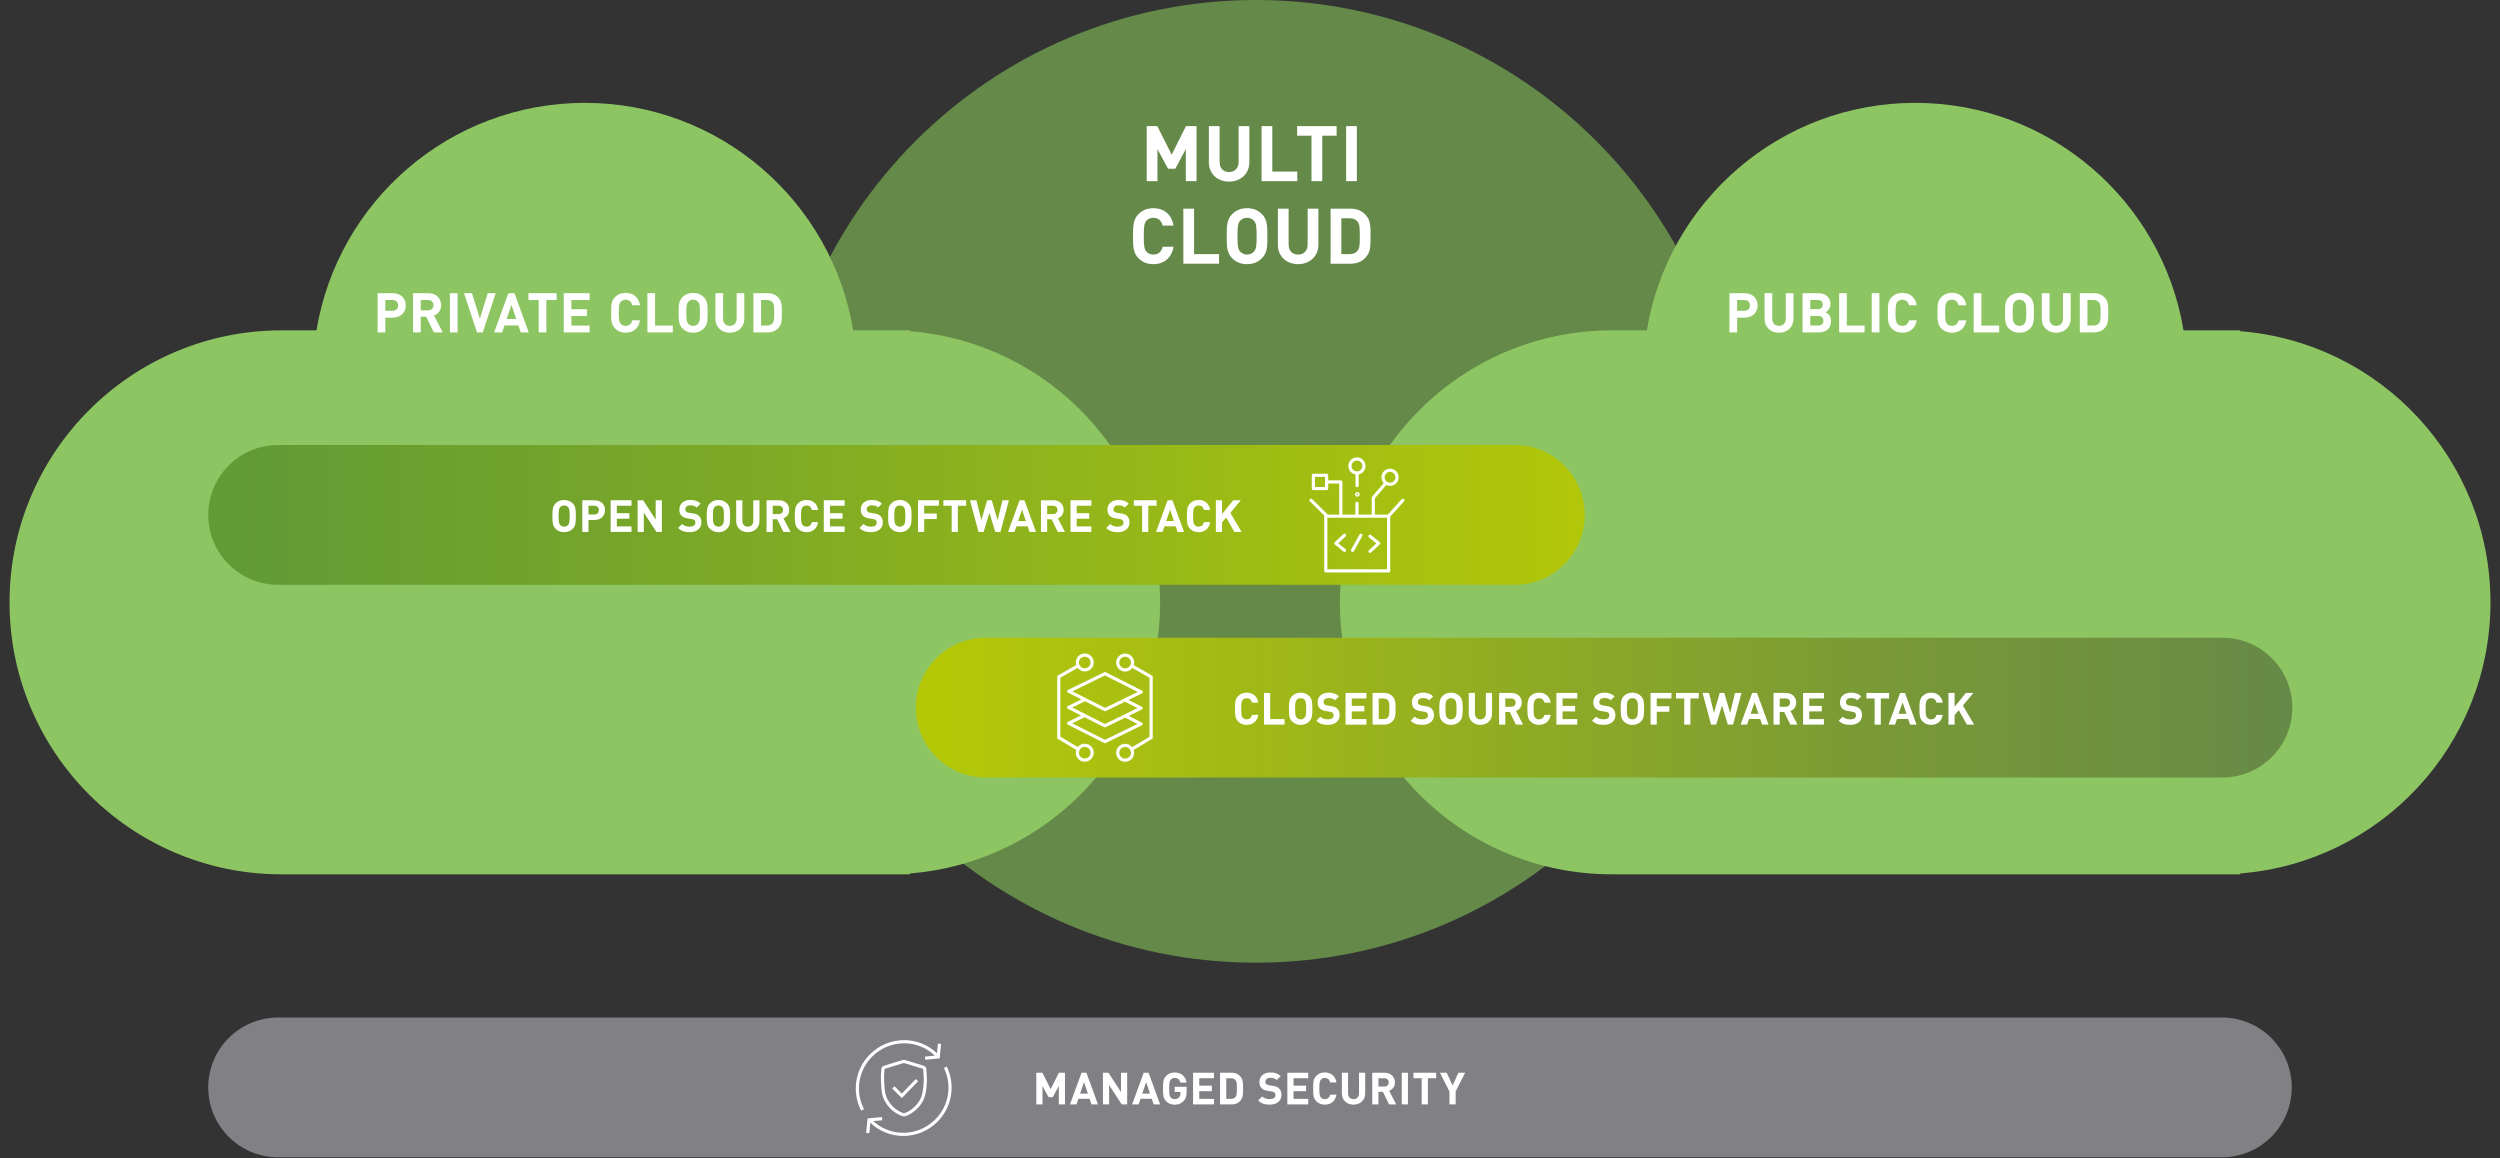
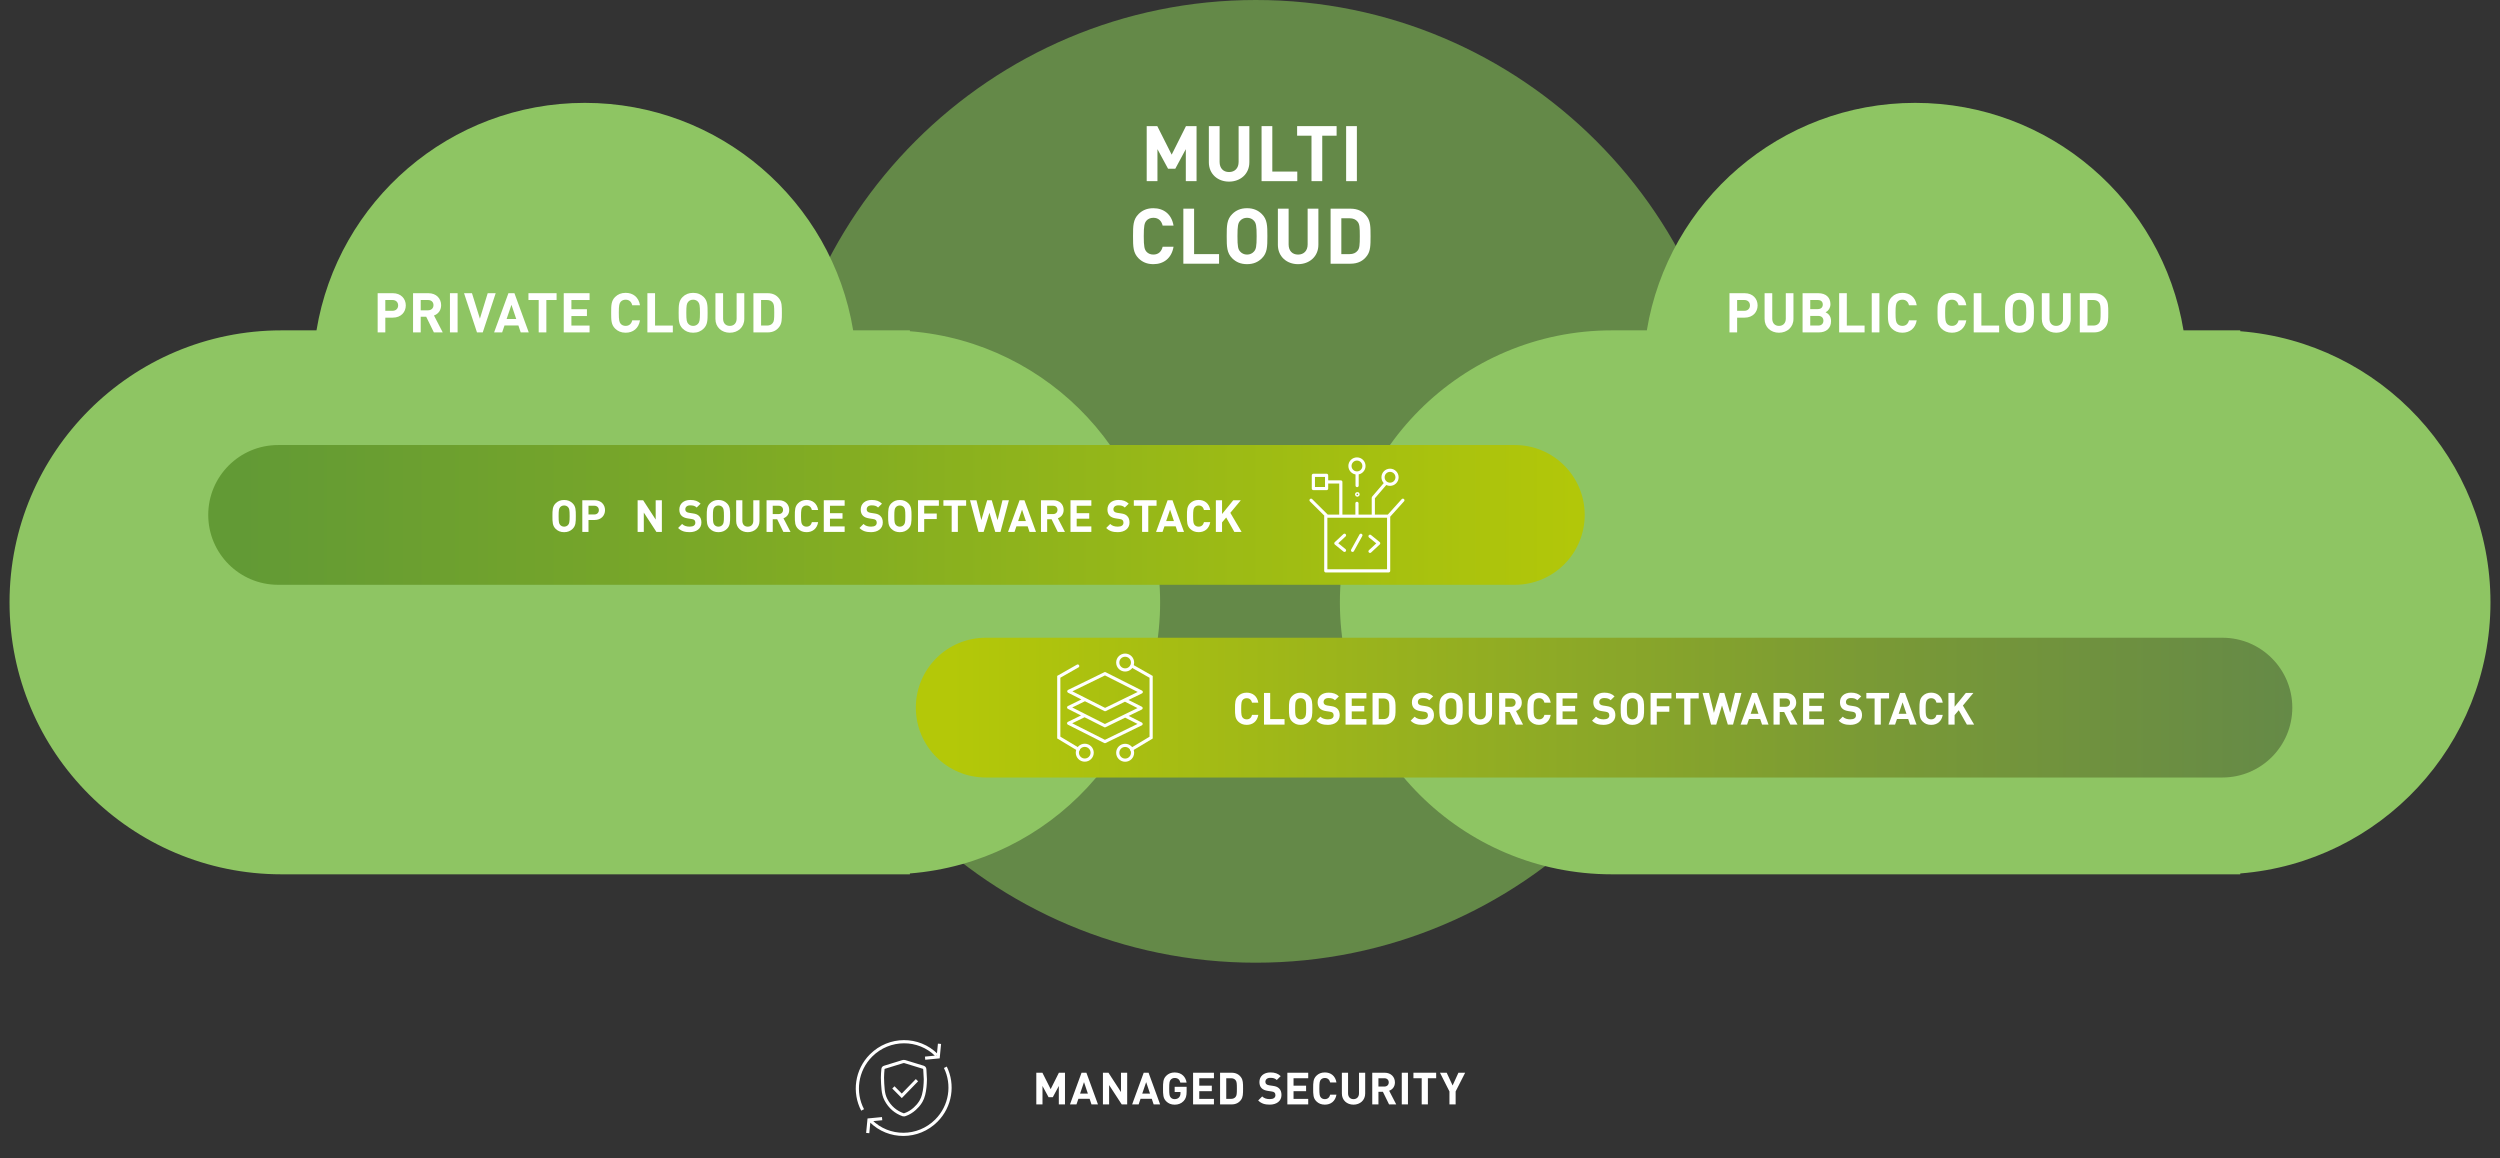
<svg xmlns="http://www.w3.org/2000/svg" id="uuid-d15e41e4-519c-4e5d-afc2-a949830eeb4a" data-name="Ebene 2" width="2361.12" height="1094" viewBox="0 0 2361.12 1094">
  <rect x="0" y="0" width="2361.12" height="1094" fill="#333333" stroke="none" />
  <defs>
    <style>
      .uuid-b118a5aa-2571-4c27-a749-b1dfa85f0415 {
        clip-path: url(#uuid-8a83fbf6-5ffb-41fb-88e8-ce8192310c94);
      }

      .uuid-19e0eb06-e963-4b64-9c91-4947cd6ffbe6, .uuid-b6930bab-f5d4-4098-8f77-828cf410645a, .uuid-e5c87942-bb39-4c8b-9bd1-2e62db5a5d37, .uuid-bda17f82-52fe-40b5-8f94-c93e823e06b8, .uuid-f3b96812-2d62-4c99-8532-0e921056f08c {
        fill: none;
      }

      .uuid-19e0eb06-e963-4b64-9c91-4947cd6ffbe6, .uuid-e5c87942-bb39-4c8b-9bd1-2e62db5a5d37, .uuid-bda17f82-52fe-40b5-8f94-c93e823e06b8, .uuid-f3b96812-2d62-4c99-8532-0e921056f08c {
        stroke: #fff;
        stroke-width: 3px;
      }

      .uuid-951474b8-2b13-42f7-989d-3473e647855a {
        clip-path: url(#uuid-885d5c37-81a7-4cf6-a10c-def88a17d6d5);
      }

      .uuid-ad6c576f-d1d7-44e2-aec6-d2b9f19e5135 {
        fill: #fff;
      }

      .uuid-1f7732e8-44f2-4db6-949d-4c3619c47ad7 {
        fill: #648948;
      }

      .uuid-e5c87942-bb39-4c8b-9bd1-2e62db5a5d37 {
        stroke-linejoin: round;
      }

      .uuid-e5c87942-bb39-4c8b-9bd1-2e62db5a5d37, .uuid-f3b96812-2d62-4c99-8532-0e921056f08c {
        stroke-linecap: round;
      }

      .uuid-73064ab3-e108-4360-86d7-09c1dd32706c {
        fill: url(#uuid-ef1e9189-1beb-47a3-a6d1-c3abcf93fbc3);
      }

      .uuid-cb37c5a2-a198-446f-83fe-6bee903d1a60 {
        fill: #818084;
      }

      .uuid-85549a0b-fb21-4f8a-bbf2-117d9dc28543 {
        clip-path: url(#uuid-b43510cb-33b8-49c2-a631-21d55b7dd2ed);
      }

      .uuid-bda17f82-52fe-40b5-8f94-c93e823e06b8, .uuid-f3b96812-2d62-4c99-8532-0e921056f08c {
        stroke-miterlimit: 10;
      }

      .uuid-666633a7-5b89-44a5-b954-3616c3bd35b6 {
        fill: #8ec563;
      }

      .uuid-04d58980-570c-4d64-818a-76c64727fa7b {
        clip-path: url(#uuid-9b8b011a-f5b7-4ecd-bd1a-ff3881bb7267);
      }

      .uuid-ca162b64-601e-432c-872b-5cad78aff4df {
        clip-path: url(#uuid-64feecbe-cd6d-4dc3-ae96-83dd42475c90);
      }

      .uuid-9d434984-7ebd-485e-9cea-c5b2b359a745 {
        clip-path: url(#uuid-d5f9c113-a502-404e-8ded-833d5d237e1f);
      }

      .uuid-c483a8ff-8c91-46f7-9887-36569cd2007a {
        clip-path: url(#uuid-df0f9273-d7e3-4353-a385-0c61a33fd88f);
      }

      .uuid-71661b09-ec48-4895-9060-bba79533ff04 {
        fill: url(#uuid-d1fc1372-0535-4d52-88f9-6aeebcebf663);
      }

      .uuid-5ea2dcd0-9cd5-4ad0-9366-2b487eb0b19d {
        clip-path: url(#uuid-1b283ba0-5b04-476f-ad3f-247d49b8de2f);
      }

      .uuid-b12d56c7-b99d-47b7-9122-3676c926207b {
        clip-path: url(#uuid-22e7a76c-0802-429f-943c-0ae6af3fd5e2);
      }
    </style>
    <clipPath id="uuid-22e7a76c-0802-429f-943c-0ae6af3fd5e2">
      <rect class="uuid-b6930bab-f5d4-4098-8f77-828cf410645a" width="2361.12" height="1094" />
    </clipPath>
    <clipPath id="uuid-b43510cb-33b8-49c2-a631-21d55b7dd2ed">
      <rect class="uuid-b6930bab-f5d4-4098-8f77-828cf410645a" width="2361.12" height="1094" />
    </clipPath>
    <clipPath id="uuid-9b8b011a-f5b7-4ecd-bd1a-ff3881bb7267">
      <rect class="uuid-b6930bab-f5d4-4098-8f77-828cf410645a" width="2361.12" height="1094" />
    </clipPath>
    <clipPath id="uuid-885d5c37-81a7-4cf6-a10c-def88a17d6d5">
      <path class="uuid-b6930bab-f5d4-4098-8f77-828cf410645a" d="M262.67,420.31c-36.45,0-66,29.55-66,66s29.55,66,66,66h1168c36.45,0,66-29.55,66-66s-29.55-66-66-66H262.67Z" />
    </clipPath>
    <linearGradient id="uuid-d1fc1372-0535-4d52-88f9-6aeebcebf663" data-name="Unbenannter Verlauf 7" x1="-3012.69" y1="-2032.5" x2="-3011.69" y2="-2032.5" gradientTransform="translate(3916697.21 -2641765.53) scale(1300 -1300)" gradientUnits="userSpaceOnUse">
      <stop offset="0" stop-color="#629a35" />
      <stop offset=".36" stop-color="#7ca926" />
      <stop offset="1" stop-color="#b4c808" />
    </linearGradient>
    <clipPath id="uuid-df0f9273-d7e3-4353-a385-0c61a33fd88f">
      <path class="uuid-b6930bab-f5d4-4098-8f77-828cf410645a" d="M930.96,602.31c-36.45,0-66,29.55-66,66s29.55,66,66,66h1168c36.45,0,66-29.55,66-66s-29.55-66-66-66H930.96Z" />
    </clipPath>
    <linearGradient id="uuid-ef1e9189-1beb-47a3-a6d1-c3abcf93fbc3" data-name="Unbenannter Verlauf 6" x1="-3012.69" y1="-2032.5" x2="-3011.69" y2="-2032.5" gradientTransform="translate(3917365.5 -2641583.53) scale(1300 -1300)" gradientUnits="userSpaceOnUse">
      <stop offset="0" stop-color="#b4c808" />
      <stop offset=".67" stop-color="#7a9a35" />
      <stop offset="1" stop-color="#648948" />
    </linearGradient>
    <clipPath id="uuid-64feecbe-cd6d-4dc3-ae96-83dd42475c90">
-       <rect class="uuid-b6930bab-f5d4-4098-8f77-828cf410645a" width="2361.12" height="1094" />
-     </clipPath>
+       </clipPath>
    <clipPath id="uuid-d5f9c113-a502-404e-8ded-833d5d237e1f">
-       <rect class="uuid-b6930bab-f5d4-4098-8f77-828cf410645a" width="2361.12" height="1094" />
-     </clipPath>
+       </clipPath>
    <clipPath id="uuid-1b283ba0-5b04-476f-ad3f-247d49b8de2f">
      <rect class="uuid-b6930bab-f5d4-4098-8f77-828cf410645a" width="2361.12" height="1094" />
    </clipPath>
    <clipPath id="uuid-8a83fbf6-5ffb-41fb-88e8-ce8192310c94">
      <rect class="uuid-b6930bab-f5d4-4098-8f77-828cf410645a" width="2361.12" height="1094" />
    </clipPath>
  </defs>
  <g id="uuid-ccdc96cb-3346-4753-b98e-60ffc2d8f98a" data-name="Ebene 1">
    <g class="uuid-b12d56c7-b99d-47b7-9122-3676c926207b">
      <path class="uuid-1f7732e8-44f2-4db6-949d-4c3619c47ad7" d="M1186.13,909.22c251.07,0,454.61-203.54,454.61-454.61S1437.2,0,1186.13,0s-454.61,203.54-454.61,454.61,203.53,454.61,454.61,454.61" />
    </g>
    <g>
      <path class="uuid-ad6c576f-d1d7-44e2-aec6-d2b9f19e5135" d="M1130.09,171.09h-10.15v-30.22l-9.93,18.47h-6.86l-10-18.47v30.22h-10.15v-51.97h10l13.58,26.94,13.5-26.94h10v51.97Z" />
      <path class="uuid-ad6c576f-d1d7-44e2-aec6-d2b9f19e5135" d="M1179.95,153.28c0,11.02-8.47,18.25-19.2,18.25s-19.05-7.23-19.05-18.25v-34.16h10.15v33.8c0,5.91,3.43,9.56,8.91,9.56s9.05-3.65,9.05-9.56v-33.8h10.15v34.16Z" />
      <path class="uuid-ad6c576f-d1d7-44e2-aec6-d2b9f19e5135" d="M1201.63,162.04h23.58v9.05h-33.73v-51.97h10.15v42.92Z" />
      <path class="uuid-ad6c576f-d1d7-44e2-aec6-d2b9f19e5135" d="M1262.37,128.16h-13.58v42.92h-10.15v-42.92h-13.58v-9.05h37.3v9.05Z" />
      <path class="uuid-ad6c576f-d1d7-44e2-aec6-d2b9f19e5135" d="M1281.5,171.09h-10.15v-51.97h10.15v51.97Z" />
    </g>
    <g>
      <path class="uuid-ad6c576f-d1d7-44e2-aec6-d2b9f19e5135" d="M1108.34,213.06h-10.29c-1.02-4.23-3.72-7.37-8.76-7.37-2.77,0-5.04,1.02-6.5,2.7-1.9,2.19-2.56,4.74-2.56,14.67s.66,12.48,2.56,14.67c1.46,1.68,3.72,2.7,6.5,2.7,5.04,0,7.74-3.14,8.76-7.37h10.29c-1.83,10.88-9.34,16.43-19.05,16.43-5.99,0-10.37-1.97-13.94-5.47-5.18-5.18-5.26-11.02-5.26-20.95s.07-15.77,5.26-20.95c3.58-3.5,7.96-5.47,13.94-5.47,9.71,0,17.23,5.55,19.05,16.43Z" />
      <path class="uuid-ad6c576f-d1d7-44e2-aec6-d2b9f19e5135" d="M1127.76,240h23.58v9.05h-33.73v-51.97h10.15v42.92Z" />
      <path class="uuid-ad6c576f-d1d7-44e2-aec6-d2b9f19e5135" d="M1191.71,202.11c5.18,5.11,5.26,11.02,5.26,20.95s-.07,15.84-5.26,20.95c-3.58,3.5-7.96,5.47-13.94,5.47s-10.37-1.97-13.94-5.47c-5.18-5.18-5.26-11.02-5.26-20.95s.07-15.77,5.26-20.95c3.58-3.5,7.96-5.47,13.94-5.47s10.37,1.97,13.94,5.47ZM1171.27,208.46c-1.97,2.19-2.55,4.67-2.55,14.6s.58,12.34,2.55,14.53c1.46,1.68,3.72,2.85,6.5,2.85s5.04-1.17,6.5-2.85c1.97-2.19,2.56-4.6,2.56-14.53s-.58-12.41-2.56-14.6c-1.46-1.68-3.72-2.77-6.5-2.77s-5.04,1.09-6.5,2.77Z" />
      <path class="uuid-ad6c576f-d1d7-44e2-aec6-d2b9f19e5135" d="M1245.14,231.24c0,11.02-8.47,18.25-19.2,18.25s-19.05-7.23-19.05-18.25v-34.16h10.15v33.8c0,5.91,3.43,9.56,8.91,9.56s9.05-3.65,9.05-9.56v-33.8h10.15v34.16Z" />
      <path class="uuid-ad6c576f-d1d7-44e2-aec6-d2b9f19e5135" d="M1275.44,197.08c7.08,0,12.12,2.63,15.69,7.59,3.21,4.45,3.29,9.78,3.29,18.4s-.07,13.94-3.29,18.4c-3.58,4.96-8.61,7.59-15.69,7.59h-18.76v-51.97h18.76ZM1266.82,206.13v33.87h7.74c3.43,0,5.91-1.1,7.59-3.21,1.9-2.26,2.12-5.48,2.12-13.72s-.22-11.46-2.12-13.72c-1.68-2.12-4.16-3.21-7.59-3.21h-7.74Z" />
    </g>
    <g class="uuid-85549a0b-fb21-4f8a-bbf2-117d9dc28543">
      <path class="uuid-666633a7-5b89-44a5-b954-3616c3bd35b6" d="M1095.67,568.87c0-134.95-104.07-245.59-236.33-256.05v-.82h-53.57c-20.06-121.87-125.88-214.85-253.43-214.85s-233.37,92.98-253.43,214.85h-33.03c-141.87,0-256.87,115.01-256.87,256.87s115.01,256.87,256.87,256.87h593.46v-.82c132.26-10.47,236.33-121.1,236.33-256.05" />
    </g>
    <g>
      <path class="uuid-ad6c576f-d1d7-44e2-aec6-d2b9f19e5135" d="M371.03,276.91c7.7,0,12.22,5.25,12.22,11.54s-4.52,11.54-12.22,11.54h-7.12v13.94h-7.23v-37.03h14.35ZM363.9,283.35v10.19h6.76c3.28,0,5.36-2.08,5.36-5.1s-2.08-5.1-5.36-5.1h-6.76Z" />
      <path class="uuid-ad6c576f-d1d7-44e2-aec6-d2b9f19e5135" d="M404.62,276.91c7.59,0,12.01,5.15,12.01,11.34,0,5.2-3.17,8.48-6.76,9.72l8.27,15.96h-8.37l-7.23-14.77h-5.2v14.77h-7.23v-37.03h14.51ZM397.34,283.35v9.72h6.86c3.17,0,5.2-1.98,5.2-4.89s-2.03-4.84-5.2-4.84h-6.86Z" />
      <path class="uuid-ad6c576f-d1d7-44e2-aec6-d2b9f19e5135" d="M432.18,313.93h-7.23v-37.03h7.23v37.03Z" />
      <path class="uuid-ad6c576f-d1d7-44e2-aec6-d2b9f19e5135" d="M455.94,313.93h-5.46l-12.22-37.03h7.49l7.49,24.08,7.38-24.08h7.54l-12.22,37.03Z" />
      <path class="uuid-ad6c576f-d1d7-44e2-aec6-d2b9f19e5135" d="M499.36,313.93h-7.59l-2.18-6.55h-13.1l-2.24,6.55h-7.59l13.52-37.03h5.67l13.52,37.03ZM478.46,301.29h9.1l-4.52-13.42-4.58,13.42Z" />
      <path class="uuid-ad6c576f-d1d7-44e2-aec6-d2b9f19e5135" d="M525.67,283.35h-9.67v30.58h-7.23v-30.58h-9.67v-6.45h26.57v6.45Z" />
      <path class="uuid-ad6c576f-d1d7-44e2-aec6-d2b9f19e5135" d="M556.82,283.35h-17.16v8.68h14.66v6.45h-14.66v9h17.16v6.45h-24.39v-37.03h24.39v6.45Z" />
      <path class="uuid-ad6c576f-d1d7-44e2-aec6-d2b9f19e5135" d="M604.45,288.29h-7.33c-.73-3.02-2.65-5.25-6.24-5.25-1.98,0-3.59.73-4.63,1.92-1.35,1.56-1.82,3.38-1.82,10.45s.47,8.89,1.82,10.45c1.04,1.2,2.65,1.92,4.63,1.92,3.59,0,5.51-2.24,6.24-5.25h7.33c-1.3,7.75-6.66,11.7-13.57,11.7-4.26,0-7.38-1.4-9.93-3.9-3.69-3.69-3.74-7.85-3.74-14.92s.05-11.23,3.74-14.93c2.55-2.5,5.67-3.9,9.93-3.9,6.92,0,12.27,3.95,13.57,11.7Z" />
      <path class="uuid-ad6c576f-d1d7-44e2-aec6-d2b9f19e5135" d="M618.65,307.48h16.8v6.45h-24.02v-37.03h7.23v30.58Z" />
      <path class="uuid-ad6c576f-d1d7-44e2-aec6-d2b9f19e5135" d="M664.56,280.49c3.69,3.64,3.74,7.85,3.74,14.93s-.05,11.28-3.74,14.92c-2.55,2.5-5.67,3.9-9.93,3.9s-7.38-1.4-9.93-3.9c-3.69-3.69-3.74-7.85-3.74-14.92s.05-11.23,3.74-14.93c2.55-2.5,5.67-3.9,9.93-3.9s7.38,1.4,9.93,3.9ZM650,285.02c-1.4,1.56-1.82,3.33-1.82,10.4s.42,8.79,1.82,10.35c1.04,1.2,2.65,2.03,4.63,2.03s3.59-.83,4.63-2.03c1.4-1.56,1.82-3.28,1.82-10.35s-.42-8.84-1.82-10.4c-1.04-1.2-2.65-1.98-4.63-1.98s-3.59.78-4.63,1.98Z" />
      <path class="uuid-ad6c576f-d1d7-44e2-aec6-d2b9f19e5135" d="M702.94,301.24c0,7.85-6.03,13-13.68,13s-13.57-5.15-13.57-13v-24.34h7.23v24.08c0,4.21,2.44,6.81,6.34,6.81s6.45-2.6,6.45-6.81v-24.08h7.23v24.34Z" />
      <path class="uuid-ad6c576f-d1d7-44e2-aec6-d2b9f19e5135" d="M724.93,276.91c5.04,0,8.63,1.87,11.18,5.41,2.29,3.17,2.34,6.97,2.34,13.11s-.05,9.93-2.34,13.1c-2.55,3.54-6.14,5.41-11.18,5.41h-13.36v-37.03h13.36ZM718.8,283.35v24.13h5.51c2.44,0,4.21-.78,5.41-2.29,1.35-1.61,1.51-3.9,1.51-9.78s-.16-8.16-1.51-9.78c-1.2-1.51-2.96-2.29-5.41-2.29h-5.51Z" />
    </g>
    <g class="uuid-04d58980-570c-4d64-818a-76c64727fa7b">
      <path class="uuid-666633a7-5b89-44a5-b954-3616c3bd35b6" d="M2352.12,568.87c0-134.95-104.07-245.59-236.33-256.05v-.82h-53.57c-20.06-121.87-125.88-214.85-253.43-214.85s-233.37,92.98-253.43,214.85h-33.03c-141.87,0-256.87,115.01-256.87,256.87s115.01,256.87,256.87,256.87h593.46v-.82c132.26-10.47,236.33-121.1,236.33-256.05" />
    </g>
    <g>
      <path class="uuid-ad6c576f-d1d7-44e2-aec6-d2b9f19e5135" d="M1647.75,276.91c7.7,0,12.22,5.25,12.22,11.54s-4.52,11.54-12.22,11.54h-7.12v13.94h-7.23v-37.03h14.35ZM1640.62,283.35v10.19h6.76c3.28,0,5.36-2.08,5.36-5.1s-2.08-5.1-5.36-5.1h-6.76Z" />
      <path class="uuid-ad6c576f-d1d7-44e2-aec6-d2b9f19e5135" d="M1693.82,301.24c0,7.85-6.03,13-13.68,13s-13.57-5.15-13.57-13v-24.34h7.23v24.08c0,4.21,2.44,6.81,6.34,6.81s6.45-2.6,6.45-6.81v-24.08h7.23v24.34Z" />
      <path class="uuid-ad6c576f-d1d7-44e2-aec6-d2b9f19e5135" d="M1717.27,276.91c7.28,0,11.49,4.11,11.49,10.4,0,4.11-2.7,6.71-4.58,7.64,2.29,1.04,5.15,3.38,5.15,8.32,0,6.92-4.78,10.66-11.39,10.66h-15.5v-37.03h14.82ZM1709.68,283.35v8.58h7.12c3.07,0,4.73-1.72,4.73-4.32s-1.66-4.26-4.73-4.26h-7.12ZM1709.68,298.38v9.1h7.59c3.22,0,4.84-1.98,4.84-4.58s-1.61-4.53-4.84-4.53h-7.59Z" />
      <path class="uuid-ad6c576f-d1d7-44e2-aec6-d2b9f19e5135" d="M1744.2,307.48h16.8v6.45h-24.02v-37.03h7.23v30.58Z" />
      <path class="uuid-ad6c576f-d1d7-44e2-aec6-d2b9f19e5135" d="M1774.99,313.93h-7.23v-37.03h7.23v37.03Z" />
      <path class="uuid-ad6c576f-d1d7-44e2-aec6-d2b9f19e5135" d="M1810.25,288.29h-7.33c-.73-3.02-2.65-5.25-6.24-5.25-1.98,0-3.59.73-4.63,1.92-1.35,1.56-1.82,3.38-1.82,10.45s.47,8.89,1.82,10.45c1.04,1.2,2.65,1.92,4.63,1.92,3.59,0,5.51-2.24,6.24-5.25h7.33c-1.3,7.75-6.66,11.7-13.57,11.7-4.26,0-7.38-1.4-9.93-3.9-3.69-3.69-3.74-7.85-3.74-14.92s.05-11.23,3.74-14.93c2.55-2.5,5.67-3.9,9.93-3.9,6.92,0,12.27,3.95,13.57,11.7Z" />
      <path class="uuid-ad6c576f-d1d7-44e2-aec6-d2b9f19e5135" d="M1857.1,288.29h-7.33c-.73-3.02-2.65-5.25-6.24-5.25-1.98,0-3.59.73-4.63,1.92-1.35,1.56-1.82,3.38-1.82,10.45s.47,8.89,1.82,10.45c1.04,1.2,2.65,1.92,4.63,1.92,3.59,0,5.51-2.24,6.24-5.25h7.33c-1.3,7.75-6.66,11.7-13.57,11.7-4.26,0-7.38-1.4-9.93-3.9-3.69-3.69-3.74-7.85-3.74-14.92s.05-11.23,3.74-14.93c2.55-2.5,5.67-3.9,9.93-3.9,6.92,0,12.27,3.95,13.57,11.7Z" />
      <path class="uuid-ad6c576f-d1d7-44e2-aec6-d2b9f19e5135" d="M1871.29,307.48h16.8v6.45h-24.02v-37.03h7.23v30.58Z" />
      <path class="uuid-ad6c576f-d1d7-44e2-aec6-d2b9f19e5135" d="M1917.21,280.49c3.69,3.64,3.74,7.85,3.74,14.93s-.05,11.28-3.74,14.92c-2.55,2.5-5.67,3.9-9.93,3.9s-7.38-1.4-9.93-3.9c-3.69-3.69-3.74-7.85-3.74-14.92s.05-11.23,3.74-14.93c2.55-2.5,5.67-3.9,9.93-3.9s7.38,1.4,9.93,3.9ZM1902.65,285.02c-1.4,1.56-1.82,3.33-1.82,10.4s.42,8.79,1.82,10.35c1.04,1.2,2.65,2.03,4.63,2.03s3.59-.83,4.63-2.03c1.4-1.56,1.82-3.28,1.82-10.35s-.42-8.84-1.82-10.4c-1.04-1.2-2.65-1.98-4.63-1.98s-3.59.78-4.63,1.98Z" />
      <path class="uuid-ad6c576f-d1d7-44e2-aec6-d2b9f19e5135" d="M1955.64,301.24c0,7.85-6.03,13-13.68,13s-13.57-5.15-13.57-13v-24.34h7.23v24.08c0,4.21,2.44,6.81,6.34,6.81s6.45-2.6,6.45-6.81v-24.08h7.23v24.34Z" />
      <path class="uuid-ad6c576f-d1d7-44e2-aec6-d2b9f19e5135" d="M1977.63,276.91c5.04,0,8.63,1.87,11.18,5.41,2.29,3.17,2.34,6.97,2.34,13.11s-.05,9.93-2.34,13.1c-2.55,3.54-6.14,5.41-11.18,5.41h-13.36v-37.03h13.36ZM1971.5,283.35v24.13h5.51c2.44,0,4.21-.78,5.41-2.29,1.35-1.61,1.51-3.9,1.51-9.78s-.16-8.16-1.51-9.78c-1.2-1.51-2.96-2.29-5.41-2.29h-5.51Z" />
    </g>
    <g class="uuid-951474b8-2b13-42f7-989d-3473e647855a">
      <rect class="uuid-71661b09-ec48-4895-9060-bba79533ff04" x="196.67" y="420.31" width="1300" height="132" />
    </g>
    <g>
      <path class="uuid-ad6c576f-d1d7-44e2-aec6-d2b9f19e5135" d="M540.81,475.35c2.98,2.94,3.02,6.34,3.02,12.06s-.04,9.12-3.02,12.06c-2.06,2.02-4.58,3.15-8.02,3.15s-5.96-1.13-8.02-3.15c-2.98-2.98-3.02-6.34-3.02-12.06s.04-9.07,3.02-12.06c2.06-2.02,4.58-3.15,8.02-3.15s5.96,1.13,8.02,3.15ZM529.05,479c-1.13,1.26-1.47,2.69-1.47,8.4s.34,7.1,1.47,8.36c.84.97,2.14,1.64,3.74,1.64s2.9-.67,3.74-1.64c1.13-1.26,1.47-2.65,1.47-8.36s-.34-7.14-1.47-8.4c-.84-.97-2.14-1.6-3.74-1.6s-2.9.63-3.74,1.6Z" />
      <path class="uuid-ad6c576f-d1d7-44e2-aec6-d2b9f19e5135" d="M561.55,472.45c6.22,0,9.87,4.24,9.87,9.33s-3.65,9.33-9.87,9.33h-5.75v11.26h-5.84v-29.91h11.59ZM555.8,477.66v8.23h5.46c2.65,0,4.33-1.68,4.33-4.12s-1.68-4.12-4.33-4.12h-5.46Z" />
-       <path class="uuid-ad6c576f-d1d7-44e2-aec6-d2b9f19e5135" d="M596.42,477.66h-13.86v7.02h11.85v5.21h-11.85v7.27h13.86v5.21h-19.7v-29.91h19.7v5.21Z" />
      <path class="uuid-ad6c576f-d1d7-44e2-aec6-d2b9f19e5135" d="M625.1,502.36h-5.17l-11.89-18.27v18.27h-5.84v-29.91h5.21l11.85,18.27v-18.27h5.84v29.91Z" />
      <path class="uuid-ad6c576f-d1d7-44e2-aec6-d2b9f19e5135" d="M661.68,475.68l-3.7,3.66c-1.6-1.6-3.4-2.06-6.13-2.06-3.11,0-4.62,1.72-4.62,3.78,0,.8.25,1.55.88,2.14.59.55,1.47.97,2.73,1.13l3.57.55c2.73.38,4.41,1.09,5.71,2.35,1.6,1.51,2.31,3.61,2.31,6.3,0,5.8-4.79,9.07-11.09,9.07-4.54,0-7.98-.97-10.92-3.95l3.78-3.78c1.89,1.89,4.45,2.52,7.18,2.52,3.49,0,5.33-1.34,5.33-3.74,0-1.01-.29-1.85-.92-2.48-.59-.55-1.26-.8-2.69-1.01l-3.57-.55c-2.52-.38-4.45-1.18-5.8-2.48-1.43-1.39-2.14-3.36-2.14-5.88,0-5.34,3.95-9.07,10.42-9.07,4.12,0,7.1,1.01,9.66,3.49Z" />
      <path class="uuid-ad6c576f-d1d7-44e2-aec6-d2b9f19e5135" d="M686.55,475.35c2.98,2.94,3.02,6.34,3.02,12.06s-.04,9.12-3.02,12.06c-2.06,2.02-4.58,3.15-8.02,3.15s-5.96-1.13-8.02-3.15c-2.98-2.98-3.02-6.34-3.02-12.06s.04-9.07,3.02-12.06c2.06-2.02,4.58-3.15,8.02-3.15s5.96,1.13,8.02,3.15ZM674.78,479c-1.13,1.26-1.47,2.69-1.47,8.4s.34,7.1,1.47,8.36c.84.97,2.14,1.64,3.74,1.64s2.9-.67,3.74-1.64c1.13-1.26,1.47-2.65,1.47-8.36s-.34-7.14-1.47-8.4c-.84-.97-2.14-1.6-3.74-1.6s-2.9.63-3.74,1.6Z" />
      <path class="uuid-ad6c576f-d1d7-44e2-aec6-d2b9f19e5135" d="M717.29,492.11c0,6.34-4.87,10.5-11.05,10.5s-10.96-4.16-10.96-10.5v-19.66h5.84v19.45c0,3.4,1.97,5.5,5.12,5.5s5.21-2.1,5.21-5.5v-19.45h5.84v19.66Z" />
      <path class="uuid-ad6c576f-d1d7-44e2-aec6-d2b9f19e5135" d="M735.69,472.45c6.13,0,9.7,4.16,9.7,9.16,0,4.2-2.56,6.85-5.46,7.86l6.68,12.9h-6.76l-5.84-11.93h-4.2v11.93h-5.84v-29.91h11.72ZM729.8,477.66v7.86h5.55c2.56,0,4.2-1.6,4.2-3.95s-1.64-3.91-4.2-3.91h-5.55Z" />
      <path class="uuid-ad6c576f-d1d7-44e2-aec6-d2b9f19e5135" d="M772.69,481.65h-5.92c-.59-2.44-2.14-4.24-5.04-4.24-1.6,0-2.9.59-3.74,1.55-1.09,1.26-1.47,2.73-1.47,8.44s.38,7.18,1.47,8.44c.84.97,2.14,1.55,3.74,1.55,2.9,0,4.45-1.81,5.04-4.24h5.92c-1.05,6.26-5.38,9.45-10.96,9.45-3.44,0-5.96-1.13-8.02-3.15-2.98-2.98-3.02-6.34-3.02-12.06s.04-9.07,3.02-12.06c2.06-2.02,4.58-3.15,8.02-3.15,5.59,0,9.91,3.19,10.96,9.45Z" />
      <path class="uuid-ad6c576f-d1d7-44e2-aec6-d2b9f19e5135" d="M797.72,477.66h-13.86v7.02h11.85v5.21h-11.85v7.27h13.86v5.21h-19.7v-29.91h19.7v5.21Z" />
      <path class="uuid-ad6c576f-d1d7-44e2-aec6-d2b9f19e5135" d="M833,475.68l-3.7,3.66c-1.6-1.6-3.4-2.06-6.13-2.06-3.11,0-4.62,1.72-4.62,3.78,0,.8.25,1.55.88,2.14.59.55,1.47.97,2.73,1.13l3.57.55c2.73.38,4.41,1.09,5.71,2.35,1.6,1.51,2.31,3.61,2.31,6.3,0,5.8-4.79,9.07-11.09,9.07-4.54,0-7.98-.97-10.92-3.95l3.78-3.78c1.89,1.89,4.45,2.52,7.18,2.52,3.49,0,5.33-1.34,5.33-3.74,0-1.01-.29-1.85-.92-2.48-.59-.55-1.26-.8-2.69-1.01l-3.57-.55c-2.52-.38-4.45-1.18-5.8-2.48-1.43-1.39-2.14-3.36-2.14-5.88,0-5.34,3.95-9.07,10.42-9.07,4.12,0,7.1,1.01,9.66,3.49Z" />
      <path class="uuid-ad6c576f-d1d7-44e2-aec6-d2b9f19e5135" d="M857.86,475.35c2.98,2.94,3.02,6.34,3.02,12.06s-.04,9.12-3.02,12.06c-2.06,2.02-4.58,3.15-8.02,3.15s-5.96-1.13-8.02-3.15c-2.98-2.98-3.02-6.34-3.02-12.06s.04-9.07,3.02-12.06c2.06-2.02,4.58-3.15,8.02-3.15s5.96,1.13,8.02,3.15ZM846.1,479c-1.13,1.26-1.47,2.69-1.47,8.4s.34,7.1,1.47,8.36c.84.97,2.14,1.64,3.74,1.64s2.9-.67,3.74-1.64c1.13-1.26,1.47-2.65,1.47-8.36s-.34-7.14-1.47-8.4c-.84-.97-2.14-1.6-3.74-1.6s-2.9.63-3.74,1.6Z" />
      <path class="uuid-ad6c576f-d1d7-44e2-aec6-d2b9f19e5135" d="M886.72,477.66h-13.86v7.35h11.85v5.21h-11.85v12.14h-5.84v-29.91h19.7v5.21Z" />
      <path class="uuid-ad6c576f-d1d7-44e2-aec6-d2b9f19e5135" d="M912.46,477.66h-7.81v24.7h-5.84v-24.7h-7.81v-5.21h21.47v5.21Z" />
      <path class="uuid-ad6c576f-d1d7-44e2-aec6-d2b9f19e5135" d="M944.89,502.36h-4.92l-5.5-18.11-5.46,18.11h-4.87l-8.02-29.91h6.09l4.62,18.82,5.5-18.82h4.33l5.5,18.82,4.62-18.82h6.09l-7.98,29.91Z" />
      <path class="uuid-ad6c576f-d1d7-44e2-aec6-d2b9f19e5135" d="M978.45,502.36h-6.13l-1.76-5.29h-10.59l-1.81,5.29h-6.13l10.92-29.91h4.58l10.92,29.91ZM961.56,492.15h7.35l-3.65-10.84-3.7,10.84Z" />
      <path class="uuid-ad6c576f-d1d7-44e2-aec6-d2b9f19e5135" d="M994.86,472.45c6.13,0,9.7,4.16,9.7,9.16,0,4.2-2.56,6.85-5.46,7.86l6.68,12.9h-6.76l-5.84-11.93h-4.2v11.93h-5.84v-29.91h11.72ZM988.98,477.66v7.86h5.55c2.56,0,4.2-1.6,4.2-3.95s-1.64-3.91-4.2-3.91h-5.55Z" />
      <path class="uuid-ad6c576f-d1d7-44e2-aec6-d2b9f19e5135" d="M1030.73,477.66h-13.86v7.02h11.85v5.21h-11.85v7.27h13.86v5.21h-19.7v-29.91h19.7v5.21Z" />
      <path class="uuid-ad6c576f-d1d7-44e2-aec6-d2b9f19e5135" d="M1066.01,475.68l-3.7,3.66c-1.6-1.6-3.4-2.06-6.13-2.06-3.11,0-4.62,1.72-4.62,3.78,0,.8.25,1.55.88,2.14.59.55,1.47.97,2.73,1.13l3.57.55c2.73.38,4.41,1.09,5.71,2.35,1.6,1.51,2.31,3.61,2.31,6.3,0,5.8-4.79,9.07-11.09,9.07-4.54,0-7.98-.97-10.92-3.95l3.78-3.78c1.89,1.89,4.45,2.52,7.18,2.52,3.49,0,5.33-1.34,5.33-3.74,0-1.01-.29-1.85-.92-2.48-.59-.55-1.26-.8-2.69-1.01l-3.57-.55c-2.52-.38-4.45-1.18-5.8-2.48-1.43-1.39-2.14-3.36-2.14-5.88,0-5.34,3.95-9.07,10.42-9.07,4.12,0,7.1,1.01,9.66,3.49Z" />
      <path class="uuid-ad6c576f-d1d7-44e2-aec6-d2b9f19e5135" d="M1092.3,477.66h-7.81v24.7h-5.84v-24.7h-7.81v-5.21h21.47v5.21Z" />
      <path class="uuid-ad6c576f-d1d7-44e2-aec6-d2b9f19e5135" d="M1118.26,502.36h-6.13l-1.76-5.29h-10.59l-1.81,5.29h-6.13l10.92-29.91h4.58l10.92,29.91ZM1101.37,492.15h7.35l-3.65-10.84-3.7,10.84Z" />
      <path class="uuid-ad6c576f-d1d7-44e2-aec6-d2b9f19e5135" d="M1143,481.65h-5.92c-.59-2.44-2.14-4.24-5.04-4.24-1.6,0-2.9.59-3.74,1.55-1.09,1.26-1.47,2.73-1.47,8.44s.38,7.18,1.47,8.44c.84.97,2.14,1.55,3.74,1.55,2.9,0,4.45-1.81,5.04-4.24h5.92c-1.05,6.26-5.38,9.45-10.96,9.45-3.44,0-5.96-1.13-8.02-3.15-2.98-2.98-3.02-6.34-3.02-12.06s.04-9.07,3.02-12.06c2.06-2.02,4.58-3.15,8.02-3.15,5.59,0,9.91,3.19,10.96,9.45Z" />
      <path class="uuid-ad6c576f-d1d7-44e2-aec6-d2b9f19e5135" d="M1161.98,484.34l10.63,18.02h-6.85l-7.69-13.61-3.91,4.62v8.99h-5.84v-29.91h5.84v13.02l10.59-13.02h7.14l-9.91,11.89Z" />
    </g>
    <g class="uuid-c483a8ff-8c91-46f7-9887-36569cd2007a">
      <rect class="uuid-73064ab3-e108-4360-86d7-09c1dd32706c" x="864.96" y="602.31" width="1300" height="132" />
    </g>
    <g>
      <path class="uuid-ad6c576f-d1d7-44e2-aec6-d2b9f19e5135" d="M1188.41,663.65h-5.92c-.59-2.44-2.14-4.24-5.04-4.24-1.6,0-2.9.59-3.74,1.55-1.09,1.26-1.47,2.73-1.47,8.44s.38,7.18,1.47,8.44c.84.97,2.14,1.55,3.74,1.55,2.9,0,4.45-1.81,5.04-4.24h5.92c-1.05,6.26-5.38,9.45-10.96,9.45-3.44,0-5.96-1.13-8.02-3.15-2.98-2.98-3.02-6.34-3.02-12.06s.04-9.07,3.02-12.06c2.06-2.02,4.58-3.15,8.02-3.15,5.59,0,9.91,3.19,10.96,9.45Z" />
      <path class="uuid-ad6c576f-d1d7-44e2-aec6-d2b9f19e5135" d="M1199.62,679.15h13.57v5.21h-19.41v-29.91h5.84v24.7Z" />
      <path class="uuid-ad6c576f-d1d7-44e2-aec6-d2b9f19e5135" d="M1236.41,657.35c2.98,2.94,3.02,6.34,3.02,12.06s-.04,9.12-3.02,12.06c-2.06,2.02-4.58,3.15-8.02,3.15s-5.96-1.13-8.02-3.15c-2.98-2.98-3.02-6.34-3.02-12.06s.04-9.07,3.02-12.06c2.06-2.02,4.58-3.15,8.02-3.15s5.96,1.13,8.02,3.15ZM1224.65,661c-1.13,1.26-1.47,2.69-1.47,8.4s.34,7.1,1.47,8.36c.84.97,2.14,1.64,3.74,1.64s2.9-.67,3.74-1.64c1.13-1.26,1.47-2.65,1.47-8.36s-.34-7.14-1.47-8.4c-.84-.97-2.14-1.6-3.74-1.6s-2.9.63-3.74,1.6Z" />
      <path class="uuid-ad6c576f-d1d7-44e2-aec6-d2b9f19e5135" d="M1264.51,657.68l-3.7,3.66c-1.6-1.6-3.4-2.06-6.13-2.06-3.11,0-4.62,1.72-4.62,3.78,0,.8.25,1.55.88,2.14.59.55,1.47.97,2.73,1.13l3.57.55c2.73.38,4.41,1.09,5.71,2.35,1.6,1.51,2.31,3.61,2.31,6.3,0,5.8-4.79,9.07-11.09,9.07-4.54,0-7.98-.97-10.92-3.95l3.78-3.78c1.89,1.89,4.45,2.52,7.18,2.52,3.49,0,5.33-1.34,5.33-3.74,0-1.01-.29-1.85-.92-2.48-.59-.55-1.26-.8-2.69-1.01l-3.57-.55c-2.52-.38-4.45-1.18-5.8-2.48-1.43-1.39-2.14-3.36-2.14-5.88,0-5.34,3.95-9.07,10.42-9.07,4.12,0,7.1,1.01,9.66,3.49Z" />
      <path class="uuid-ad6c576f-d1d7-44e2-aec6-d2b9f19e5135" d="M1290.51,659.66h-13.86v7.02h11.85v5.21h-11.85v7.27h13.86v5.21h-19.7v-29.91h19.7v5.21Z" />
      <path class="uuid-ad6c576f-d1d7-44e2-aec6-d2b9f19e5135" d="M1307.1,654.45c4.08,0,6.97,1.51,9.03,4.37,1.85,2.56,1.89,5.63,1.89,10.59s-.04,8.02-1.89,10.59c-2.06,2.86-4.96,4.37-9.03,4.37h-10.8v-29.91h10.8ZM1302.14,659.66v19.49h4.45c1.97,0,3.4-.63,4.37-1.85,1.09-1.3,1.22-3.15,1.22-7.9s-.13-6.6-1.22-7.9c-.97-1.22-2.39-1.85-4.37-1.85h-4.45Z" />
      <path class="uuid-ad6c576f-d1d7-44e2-aec6-d2b9f19e5135" d="M1353.55,657.68l-3.7,3.66c-1.6-1.6-3.4-2.06-6.13-2.06-3.11,0-4.62,1.72-4.62,3.78,0,.8.25,1.55.88,2.14.59.55,1.47.97,2.73,1.13l3.57.55c2.73.38,4.41,1.09,5.71,2.35,1.6,1.51,2.31,3.61,2.31,6.3,0,5.8-4.79,9.07-11.09,9.07-4.54,0-7.98-.97-10.92-3.95l3.78-3.78c1.89,1.89,4.45,2.52,7.18,2.52,3.49,0,5.33-1.34,5.33-3.74,0-1.01-.29-1.85-.92-2.48-.59-.55-1.26-.8-2.69-1.01l-3.57-.55c-2.52-.38-4.45-1.18-5.8-2.48-1.43-1.39-2.14-3.36-2.14-5.88,0-5.34,3.95-9.07,10.42-9.07,4.12,0,7.1,1.01,9.66,3.49Z" />
      <path class="uuid-ad6c576f-d1d7-44e2-aec6-d2b9f19e5135" d="M1378.42,657.35c2.98,2.94,3.02,6.34,3.02,12.06s-.04,9.12-3.02,12.06c-2.06,2.02-4.58,3.15-8.02,3.15s-5.96-1.13-8.02-3.15c-2.98-2.98-3.02-6.34-3.02-12.06s.04-9.07,3.02-12.06c2.06-2.02,4.58-3.15,8.02-3.15s5.96,1.13,8.02,3.15ZM1366.65,661c-1.13,1.26-1.47,2.69-1.47,8.4s.34,7.1,1.47,8.36c.84.97,2.14,1.64,3.74,1.64s2.9-.67,3.74-1.64c1.13-1.26,1.47-2.65,1.47-8.36s-.34-7.14-1.47-8.4c-.84-.97-2.14-1.6-3.74-1.6s-2.9.63-3.74,1.6Z" />
      <path class="uuid-ad6c576f-d1d7-44e2-aec6-d2b9f19e5135" d="M1409.16,674.11c0,6.34-4.87,10.5-11.05,10.5s-10.96-4.16-10.96-10.5v-19.66h5.84v19.45c0,3.4,1.97,5.5,5.12,5.5s5.21-2.1,5.21-5.5v-19.45h5.84v19.66Z" />
      <path class="uuid-ad6c576f-d1d7-44e2-aec6-d2b9f19e5135" d="M1427.55,654.45c6.13,0,9.7,4.16,9.7,9.16,0,4.2-2.56,6.85-5.46,7.86l6.68,12.9h-6.76l-5.84-11.93h-4.2v11.93h-5.84v-29.91h11.72ZM1421.67,659.66v7.86h5.55c2.56,0,4.2-1.6,4.2-3.95s-1.64-3.91-4.2-3.91h-5.55Z" />
      <path class="uuid-ad6c576f-d1d7-44e2-aec6-d2b9f19e5135" d="M1464.56,663.65h-5.92c-.59-2.44-2.14-4.24-5.04-4.24-1.6,0-2.9.59-3.74,1.55-1.09,1.26-1.47,2.73-1.47,8.44s.38,7.18,1.47,8.44c.84.97,2.14,1.55,3.74,1.55,2.9,0,4.45-1.81,5.04-4.24h5.92c-1.05,6.26-5.38,9.45-10.96,9.45-3.44,0-5.96-1.13-8.02-3.15-2.98-2.98-3.02-6.34-3.02-12.06s.04-9.07,3.02-12.06c2.06-2.02,4.58-3.15,8.02-3.15,5.59,0,9.91,3.19,10.96,9.45Z" />
      <path class="uuid-ad6c576f-d1d7-44e2-aec6-d2b9f19e5135" d="M1489.63,659.66h-13.86v7.02h11.85v5.21h-11.85v7.27h13.86v5.21h-19.7v-29.91h19.7v5.21Z" />
      <path class="uuid-ad6c576f-d1d7-44e2-aec6-d2b9f19e5135" d="M1524.87,657.68l-3.7,3.66c-1.6-1.6-3.4-2.06-6.13-2.06-3.11,0-4.62,1.72-4.62,3.78,0,.8.25,1.55.88,2.14.59.55,1.47.97,2.73,1.13l3.57.55c2.73.38,4.41,1.09,5.71,2.35,1.6,1.51,2.31,3.61,2.31,6.3,0,5.8-4.79,9.07-11.09,9.07-4.54,0-7.98-.97-10.92-3.95l3.78-3.78c1.89,1.89,4.45,2.52,7.18,2.52,3.49,0,5.33-1.34,5.33-3.74,0-1.01-.29-1.85-.92-2.48-.59-.55-1.26-.8-2.69-1.01l-3.57-.55c-2.52-.38-4.45-1.18-5.8-2.48-1.43-1.39-2.14-3.36-2.14-5.88,0-5.34,3.95-9.07,10.42-9.07,4.12,0,7.1,1.01,9.66,3.49Z" />
      <path class="uuid-ad6c576f-d1d7-44e2-aec6-d2b9f19e5135" d="M1549.73,657.35c2.98,2.94,3.02,6.34,3.02,12.06s-.04,9.12-3.02,12.06c-2.06,2.02-4.58,3.15-8.02,3.15s-5.96-1.13-8.02-3.15c-2.98-2.98-3.02-6.34-3.02-12.06s.04-9.07,3.02-12.06c2.06-2.02,4.58-3.15,8.02-3.15s5.96,1.13,8.02,3.15ZM1537.97,661c-1.13,1.26-1.47,2.69-1.47,8.4s.34,7.1,1.47,8.36c.84.97,2.14,1.64,3.74,1.64s2.9-.67,3.74-1.64c1.13-1.26,1.47-2.65,1.47-8.36s-.34-7.14-1.47-8.4c-.84-.97-2.14-1.6-3.74-1.6s-2.9.63-3.74,1.6Z" />
      <path class="uuid-ad6c576f-d1d7-44e2-aec6-d2b9f19e5135" d="M1578.59,659.66h-13.86v7.35h11.85v5.21h-11.85v12.14h-5.84v-29.91h19.7v5.21Z" />
      <path class="uuid-ad6c576f-d1d7-44e2-aec6-d2b9f19e5135" d="M1604.33,659.66h-7.81v24.7h-5.84v-24.7h-7.81v-5.21h21.47v5.21Z" />
      <path class="uuid-ad6c576f-d1d7-44e2-aec6-d2b9f19e5135" d="M1636.76,684.36h-4.92l-5.5-18.11-5.46,18.11h-4.87l-8.02-29.91h6.09l4.62,18.82,5.5-18.82h4.33l5.5,18.82,4.62-18.82h6.09l-7.98,29.91Z" />
      <path class="uuid-ad6c576f-d1d7-44e2-aec6-d2b9f19e5135" d="M1670.31,684.36h-6.13l-1.76-5.29h-10.59l-1.81,5.29h-6.13l10.92-29.91h4.58l10.92,29.91ZM1653.43,674.15h7.35l-3.65-10.84-3.7,10.84Z" />
      <path class="uuid-ad6c576f-d1d7-44e2-aec6-d2b9f19e5135" d="M1686.73,654.45c6.13,0,9.7,4.16,9.7,9.16,0,4.2-2.56,6.85-5.46,7.86l6.68,12.9h-6.76l-5.84-11.93h-4.2v11.93h-5.84v-29.91h11.72ZM1680.85,659.66v7.86h5.55c2.56,0,4.2-1.6,4.2-3.95s-1.64-3.91-4.2-3.91h-5.55Z" />
      <path class="uuid-ad6c576f-d1d7-44e2-aec6-d2b9f19e5135" d="M1722.6,659.66h-13.86v7.02h11.85v5.21h-11.85v7.27h13.86v5.21h-19.7v-29.91h19.7v5.21Z" />
      <path class="uuid-ad6c576f-d1d7-44e2-aec6-d2b9f19e5135" d="M1757.84,657.68l-3.7,3.66c-1.6-1.6-3.4-2.06-6.13-2.06-3.11,0-4.62,1.72-4.62,3.78,0,.8.25,1.55.88,2.14.59.55,1.47.97,2.73,1.13l3.57.55c2.73.38,4.41,1.09,5.71,2.35,1.6,1.51,2.31,3.61,2.31,6.3,0,5.8-4.79,9.07-11.09,9.07-4.54,0-7.98-.97-10.92-3.95l3.78-3.78c1.89,1.89,4.45,2.52,7.18,2.52,3.49,0,5.33-1.34,5.33-3.74,0-1.01-.29-1.85-.92-2.48-.59-.55-1.26-.8-2.69-1.01l-3.57-.55c-2.52-.38-4.45-1.18-5.8-2.48-1.43-1.39-2.14-3.36-2.14-5.88,0-5.34,3.95-9.07,10.42-9.07,4.12,0,7.1,1.01,9.66,3.49Z" />
      <path class="uuid-ad6c576f-d1d7-44e2-aec6-d2b9f19e5135" d="M1784.13,659.66h-7.81v24.7h-5.84v-24.7h-7.81v-5.21h21.47v5.21Z" />
      <path class="uuid-ad6c576f-d1d7-44e2-aec6-d2b9f19e5135" d="M1810.09,684.36h-6.13l-1.76-5.29h-10.59l-1.81,5.29h-6.13l10.92-29.91h4.58l10.92,29.91ZM1793.2,674.15h7.35l-3.65-10.84-3.7,10.84Z" />
      <path class="uuid-ad6c576f-d1d7-44e2-aec6-d2b9f19e5135" d="M1834.83,663.65h-5.92c-.59-2.44-2.14-4.24-5.04-4.24-1.6,0-2.9.59-3.74,1.55-1.09,1.26-1.47,2.73-1.47,8.44s.38,7.18,1.47,8.44c.84.97,2.14,1.55,3.74,1.55,2.9,0,4.45-1.81,5.04-4.24h5.92c-1.05,6.26-5.38,9.45-10.96,9.45-3.44,0-5.96-1.13-8.02-3.15-2.98-2.98-3.02-6.34-3.02-12.06s.04-9.07,3.02-12.06c2.06-2.02,4.58-3.15,8.02-3.15,5.59,0,9.91,3.19,10.96,9.45Z" />
      <path class="uuid-ad6c576f-d1d7-44e2-aec6-d2b9f19e5135" d="M1853.85,666.34l10.63,18.02h-6.85l-7.69-13.61-3.91,4.62v8.99h-5.84v-29.91h5.84v13.02l10.59-13.02h7.14l-9.91,11.89Z" />
    </g>
    <g class="uuid-ca162b64-601e-432c-872b-5cad78aff4df">
      <path class="uuid-cb37c5a2-a198-446f-83fe-6bee903d1a60" d="M262.67,961c-36.45,0-66,29.55-66,66s29.55,66,66,66h1835.79c36.45,0,66-29.55,66-66s-29.55-66-66-66H262.67Z" />
    </g>
    <g>
      <path class="uuid-ad6c576f-d1d7-44e2-aec6-d2b9f19e5135" d="M1005.84,1043.04h-5.84v-17.39l-5.71,10.63h-3.95l-5.76-10.63v17.39h-5.84v-29.91h5.75l7.81,15.5,7.77-15.5h5.75v29.91Z" />
      <path class="uuid-ad6c576f-d1d7-44e2-aec6-d2b9f19e5135" d="M1036.97,1043.04h-6.13l-1.76-5.29h-10.59l-1.81,5.29h-6.13l10.92-29.91h4.58l10.92,29.91ZM1020.08,1032.84h7.35l-3.65-10.84-3.7,10.84Z" />
      <path class="uuid-ad6c576f-d1d7-44e2-aec6-d2b9f19e5135" d="M1064.56,1043.04h-5.17l-11.89-18.27v18.27h-5.84v-29.91h5.21l11.85,18.27v-18.27h5.84v29.91Z" />
      <path class="uuid-ad6c576f-d1d7-44e2-aec6-d2b9f19e5135" d="M1095.68,1043.04h-6.13l-1.76-5.29h-10.59l-1.81,5.29h-6.13l10.92-29.91h4.58l10.92,29.91ZM1078.79,1032.84h7.35l-3.65-10.84-3.7,10.84Z" />
      <path class="uuid-ad6c576f-d1d7-44e2-aec6-d2b9f19e5135" d="M1120.67,1022.46h-5.88c-.67-2.86-2.39-4.37-5.38-4.37-1.6,0-2.86.63-3.7,1.6-1.13,1.26-1.47,2.69-1.47,8.4s.34,7.18,1.47,8.44c.84.97,2.1,1.55,3.7,1.55,1.81,0,3.23-.63,4.16-1.68.97-1.09,1.34-2.44,1.34-3.99v-1.09h-5.5v-4.91h11.3v4.37c0,4.33-.76,6.89-2.86,9.12-2.39,2.48-5.25,3.4-8.44,3.4-3.4,0-5.92-1.13-7.98-3.15-2.98-2.98-3.02-6.34-3.02-12.06s.04-9.07,3.02-12.06c2.06-2.02,4.58-3.15,7.98-3.15,6.97,0,10.5,4.54,11.26,9.58Z" />
      <path class="uuid-ad6c576f-d1d7-44e2-aec6-d2b9f19e5135" d="M1146.5,1018.34h-13.86v7.02h11.85v5.21h-11.85v7.27h13.86v5.21h-19.7v-29.91h19.7v5.21Z" />
      <path class="uuid-ad6c576f-d1d7-44e2-aec6-d2b9f19e5135" d="M1163.09,1013.13c4.08,0,6.97,1.51,9.03,4.37,1.85,2.56,1.89,5.63,1.89,10.59s-.04,8.02-1.89,10.59c-2.06,2.86-4.96,4.37-9.03,4.37h-10.8v-29.91h10.8ZM1158.13,1018.34v19.49h4.45c1.97,0,3.4-.63,4.37-1.85,1.09-1.3,1.22-3.15,1.22-7.9s-.13-6.6-1.22-7.9c-.97-1.22-2.39-1.85-4.37-1.85h-4.45Z" />
      <path class="uuid-ad6c576f-d1d7-44e2-aec6-d2b9f19e5135" d="M1209.54,1016.37l-3.7,3.65c-1.6-1.6-3.4-2.06-6.13-2.06-3.11,0-4.62,1.72-4.62,3.78,0,.8.25,1.55.88,2.14.59.55,1.47.97,2.73,1.13l3.57.54c2.73.38,4.41,1.09,5.71,2.35,1.6,1.51,2.31,3.61,2.31,6.3,0,5.8-4.79,9.07-11.09,9.07-4.54,0-7.98-.97-10.92-3.95l3.78-3.78c1.89,1.89,4.45,2.52,7.18,2.52,3.49,0,5.33-1.34,5.33-3.74,0-1.01-.29-1.85-.92-2.48-.59-.55-1.26-.8-2.69-1.01l-3.57-.54c-2.52-.38-4.45-1.18-5.8-2.48-1.43-1.39-2.14-3.36-2.14-5.88,0-5.34,3.95-9.07,10.42-9.07,4.12,0,7.1,1.01,9.66,3.49Z" />
      <path class="uuid-ad6c576f-d1d7-44e2-aec6-d2b9f19e5135" d="M1235.54,1018.34h-13.86v7.02h11.85v5.21h-11.85v7.27h13.86v5.21h-19.7v-29.91h19.7v5.21Z" />
      <path class="uuid-ad6c576f-d1d7-44e2-aec6-d2b9f19e5135" d="M1262.21,1022.33h-5.92c-.59-2.44-2.14-4.24-5.04-4.24-1.6,0-2.9.59-3.74,1.55-1.09,1.26-1.47,2.73-1.47,8.44s.38,7.18,1.47,8.44c.84.97,2.14,1.55,3.74,1.55,2.9,0,4.45-1.81,5.04-4.24h5.92c-1.05,6.26-5.38,9.45-10.96,9.45-3.44,0-5.96-1.13-8.02-3.15-2.98-2.98-3.02-6.34-3.02-12.06s.04-9.07,3.02-12.06c2.06-2.02,4.58-3.15,8.02-3.15,5.59,0,9.91,3.19,10.96,9.45Z" />
      <path class="uuid-ad6c576f-d1d7-44e2-aec6-d2b9f19e5135" d="M1289.34,1032.79c0,6.34-4.87,10.5-11.05,10.5s-10.96-4.16-10.96-10.5v-19.66h5.84v19.45c0,3.4,1.97,5.5,5.12,5.5s5.21-2.1,5.21-5.5v-19.45h5.84v19.66Z" />
      <path class="uuid-ad6c576f-d1d7-44e2-aec6-d2b9f19e5135" d="M1307.74,1013.13c6.13,0,9.7,4.16,9.7,9.16,0,4.2-2.56,6.85-5.46,7.86l6.68,12.9h-6.76l-5.84-11.93h-4.2v11.93h-5.84v-29.91h11.72ZM1301.85,1018.34v7.86h5.55c2.56,0,4.2-1.6,4.2-3.95s-1.64-3.91-4.2-3.91h-5.55Z" />
      <path class="uuid-ad6c576f-d1d7-44e2-aec6-d2b9f19e5135" d="M1329.74,1043.04h-5.84v-29.91h5.84v29.91Z" />
      <path class="uuid-ad6c576f-d1d7-44e2-aec6-d2b9f19e5135" d="M1356.37,1018.34h-7.81v24.7h-5.84v-24.7h-7.81v-5.21h21.47v5.21Z" />
      <path class="uuid-ad6c576f-d1d7-44e2-aec6-d2b9f19e5135" d="M1374.77,1030.82v12.22h-5.84v-12.22l-8.95-17.69h6.34l5.59,12.06,5.5-12.06h6.34l-8.99,17.69Z" />
    </g>
    <path class="uuid-e5c87942-bb39-4c8b-9bd1-2e62db5a5d37" d="M1062.73,676.15l14.97,7.57-34.17,16.68-34.25-17.31,15.05-7.35M1062.45,661.06l15.25,7.71-34.17,16.68-34.25-17.31,15.41-7.52M1043.69,670.22l-34.25-17.31,34.17-16.68,34.25,17.31-34.17,16.68Z" />
    <g class="uuid-9d434984-7ebd-485e-9cea-c5b2b359a745">
      <path class="uuid-bda17f82-52fe-40b5-8f94-c93e823e06b8" d="M1031.49,625.68c0,3.86-3.13,6.99-6.99,6.99s-6.99-3.13-6.99-6.99,3.13-6.99,6.99-6.99,6.99,3.13,6.99,6.99Z" />
    </g>
    <polyline class="uuid-f3b96812-2d62-4c99-8532-0e921056f08c" points="1018.41 707.67 999.96 696.57 999.96 639.2 1017.84 629.03" />
    <g class="uuid-5ea2dcd0-9cd5-4ad0-9366-2b487eb0b19d">
      <path class="uuid-bda17f82-52fe-40b5-8f94-c93e823e06b8" d="M1055.65,625.75c0,3.86,3.13,6.99,6.99,6.99s6.99-3.13,6.99-6.99-3.13-6.99-6.99-6.99-6.99,3.13-6.99,6.99ZM1031.49,710.88c0,3.86-3.13,6.99-6.99,6.99s-6.99-3.13-6.99-6.99,3.13-6.99,6.99-6.99,6.99,3.13,6.99,6.99Z" />
    </g>
    <polyline class="uuid-f3b96812-2d62-4c99-8532-0e921056f08c" points="1068.72 707.74 1087.18 696.64 1087.18 639.26 1069.29 629.09" />
    <g class="uuid-b118a5aa-2571-4c27-a749-b1dfa85f0415">
      <path class="uuid-bda17f82-52fe-40b5-8f94-c93e823e06b8" d="M1055.65,710.95c0,3.86,3.13,6.99,6.99,6.99s6.99-3.13,6.99-6.99-3.13-6.99-6.99-6.99-6.99,3.13-6.99,6.99Z" />
      <path class="uuid-e5c87942-bb39-4c8b-9bd1-2e62db5a5d37" d="M1285.29,505.52l-7.88,14.26M1293.91,520.73l8.18-7.62-8.18-6.65M1269.82,505.52l-8.18,7.62,8.18,6.65M1281.95,466.19c-.41,0-.73.33-.73.74s.33.73.73.73.73-.33.73-.73-.33-.74-.73-.74ZM1312.82,444.14c-3.65,0-6.61,2.96-6.61,6.62s2.96,6.61,6.61,6.61,6.62-2.96,6.62-6.61-2.96-6.62-6.62-6.62ZM1281.58,433.48c-3.65,0-6.62,2.96-6.62,6.61s2.96,6.62,6.62,6.62,6.61-2.96,6.61-6.62-2.96-6.61-6.61-6.61ZM1281.58,475.38v11.76M1281.72,447.19v11.41M1308.92,456.16l-11.9,13.89v15.62M1266.33,487.14v-31.98h-13.32M1252.91,448.92h-12.5v12.5h12.5v-12.5ZM1238.21,472.44l14.8,14.7M1311.72,487.14l13.23-14.7M1311.49,539.15h-59.36v-51.66h59.36v51.66Z" />
      <path class="uuid-19e0eb06-e963-4b64-9c91-4947cd6ffbe6" d="M866.03,1020.17l-14.34,14.79-7.93-7.97M872.26,1034.08c-.54,2.1-1.33,4.01-2.31,5.76l-.73,1.2c-1.47,2.3-3.27,4.32-5.3,6.15-2.72,2.45-5.76,4.32-9.1,5.49-.58.21-1.31.35-1.86.15-7.01-2.5-12.56-7.14-16.29-14.28-1.51-2.88-2.27-6.12-2.6-9.4-.37-3.75-.58-7.53-.63-11.3-.04-2.67.27-5.34.46-8.01.07-1,.55-1.58,1.45-1.86,5.75-1.76,11.49-3.58,17.24-5.32.63-.19,1.39-.21,2.02-.02,5.81,1.75,11.6,3.59,17.4,5.34,1.31.39,1.4,1.5,1.47,2.62.19,2.91.32,5.82.48,8.73-.09,4.99-.46,9.92-1.7,14.74ZM822.4,1058.67c17.02,17.02,44.74,16.9,61.91-.28,13.69-13.69,16.54-34.07,8.53-50.4M833.12,1056.51l-12.41,1.2-1.2,12.41M873.7,999.4l12.41-1.2,1.2-12.4M884.59,996.53c-17.02-17.02-44.74-16.9-61.91.28-13.99,13.99-16.66,34.97-7.98,51.47" />
    </g>
  </g>
</svg>